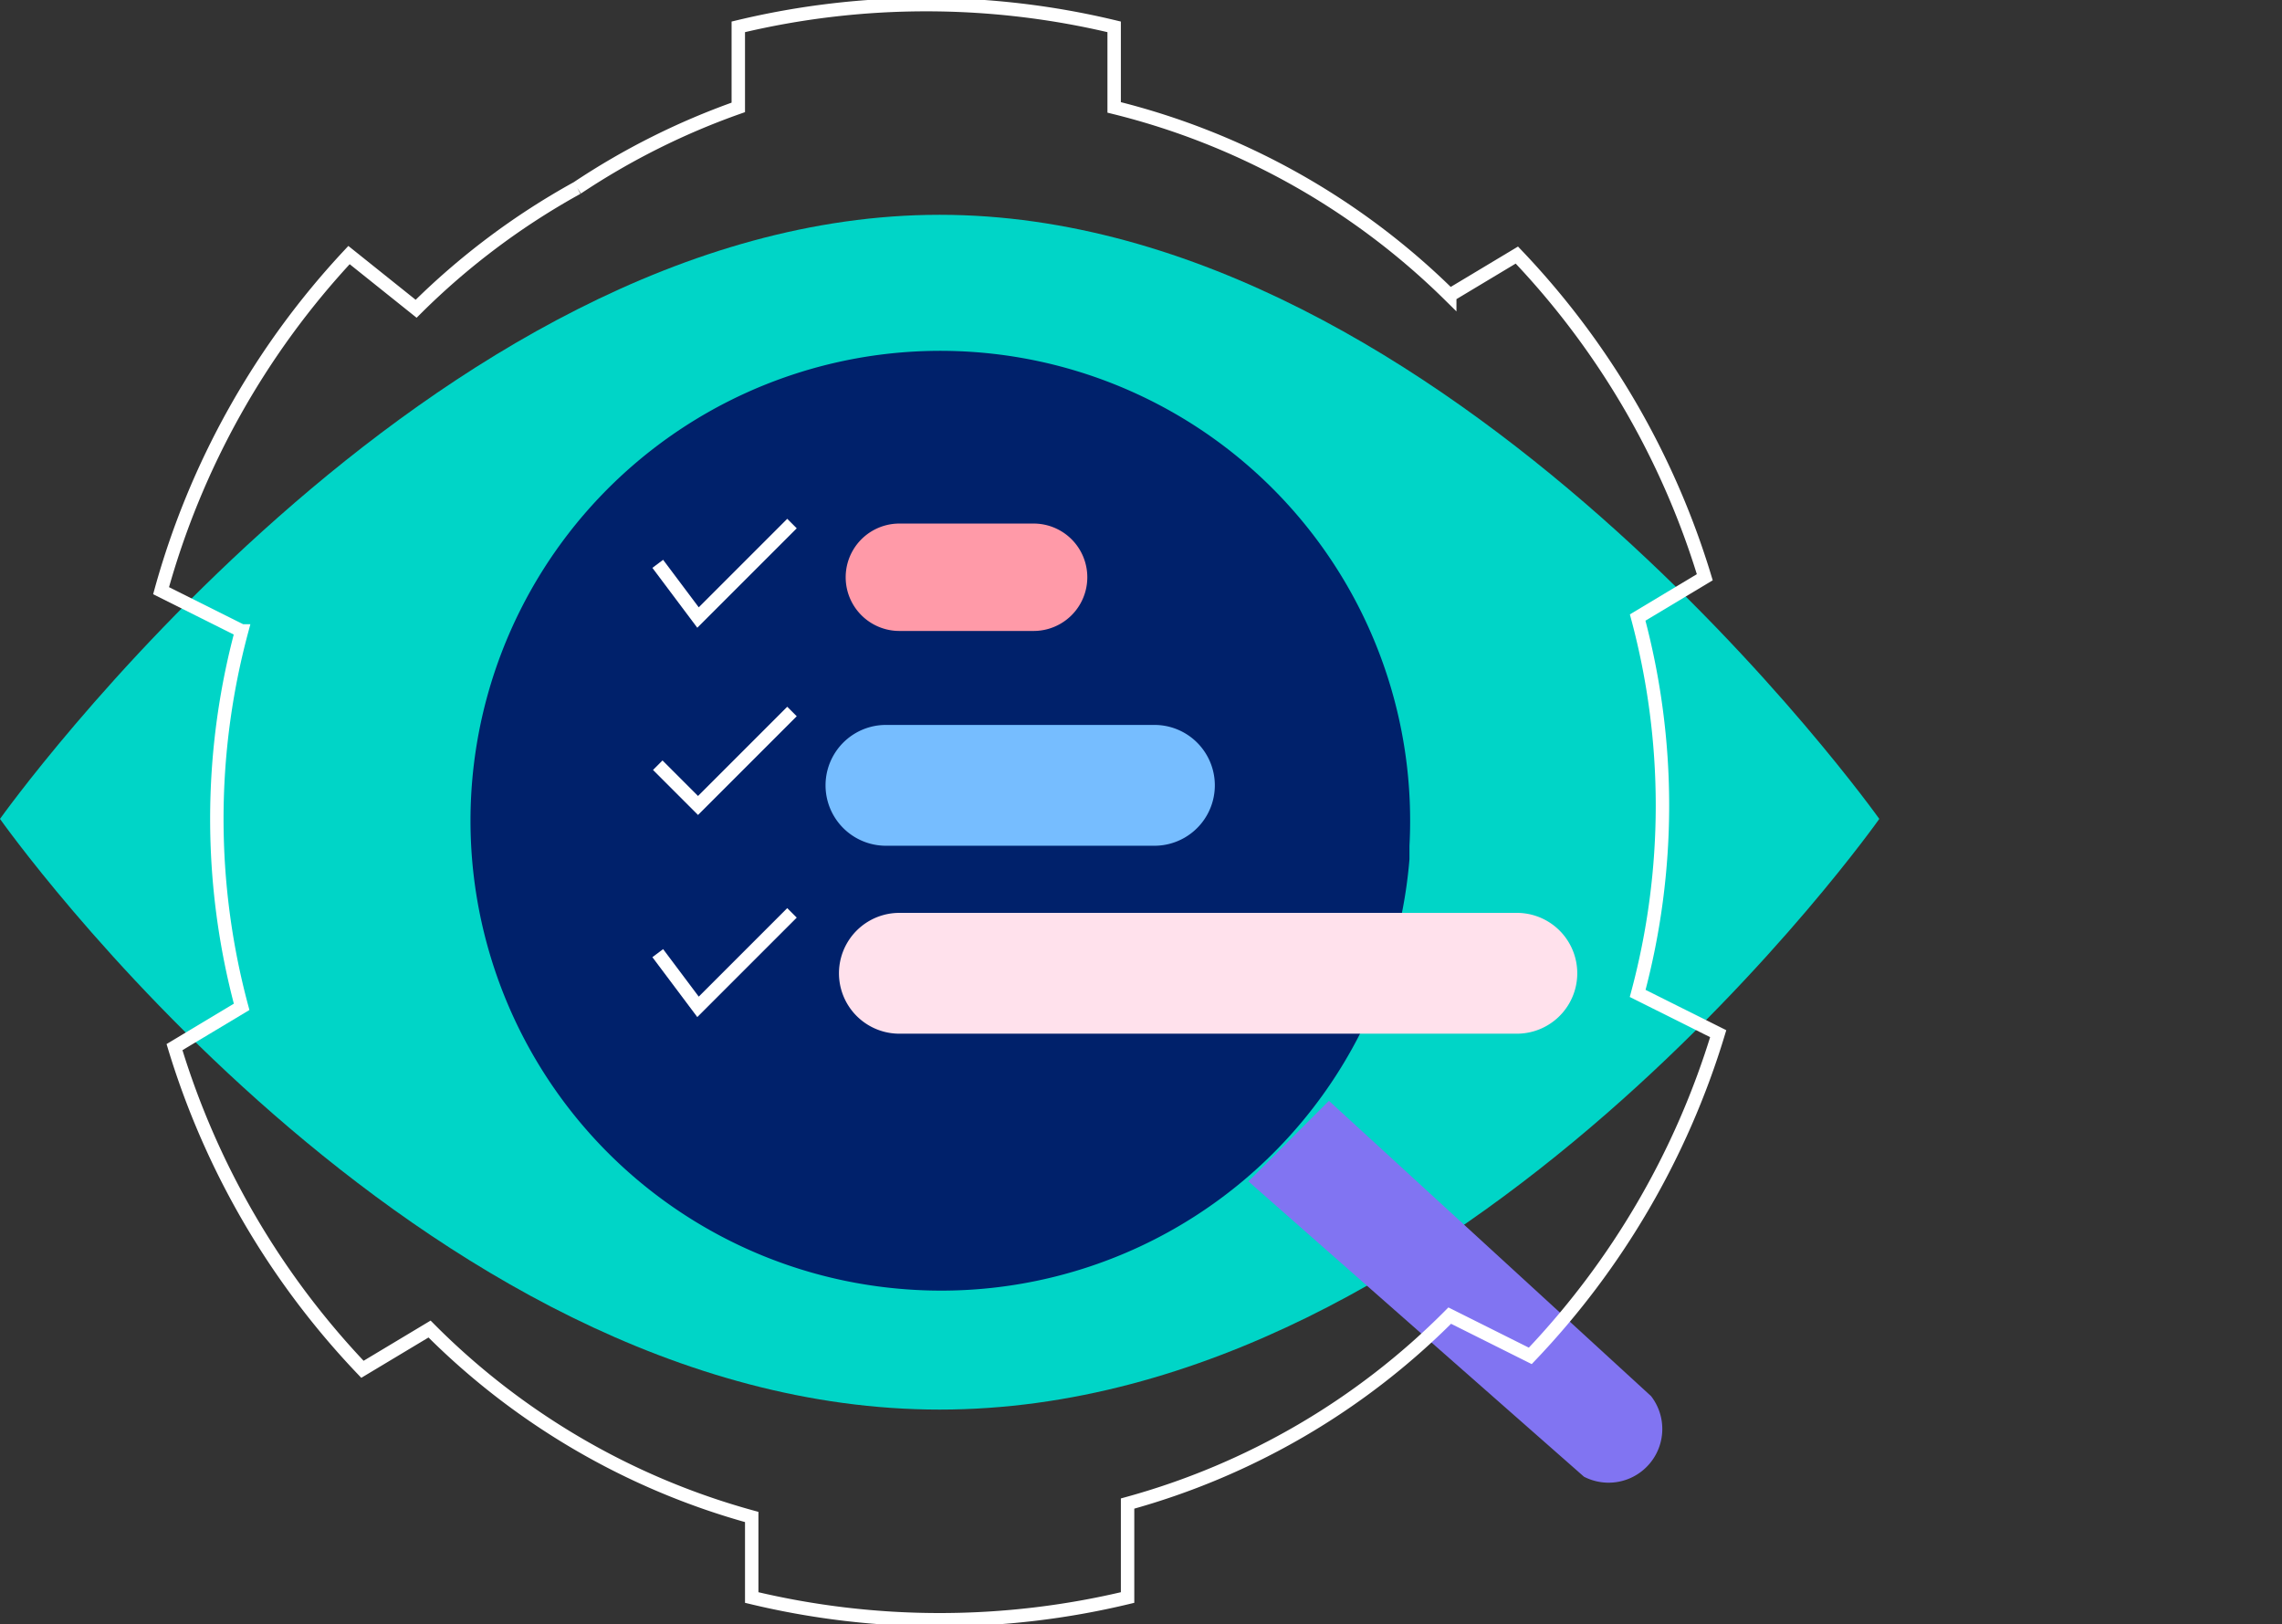
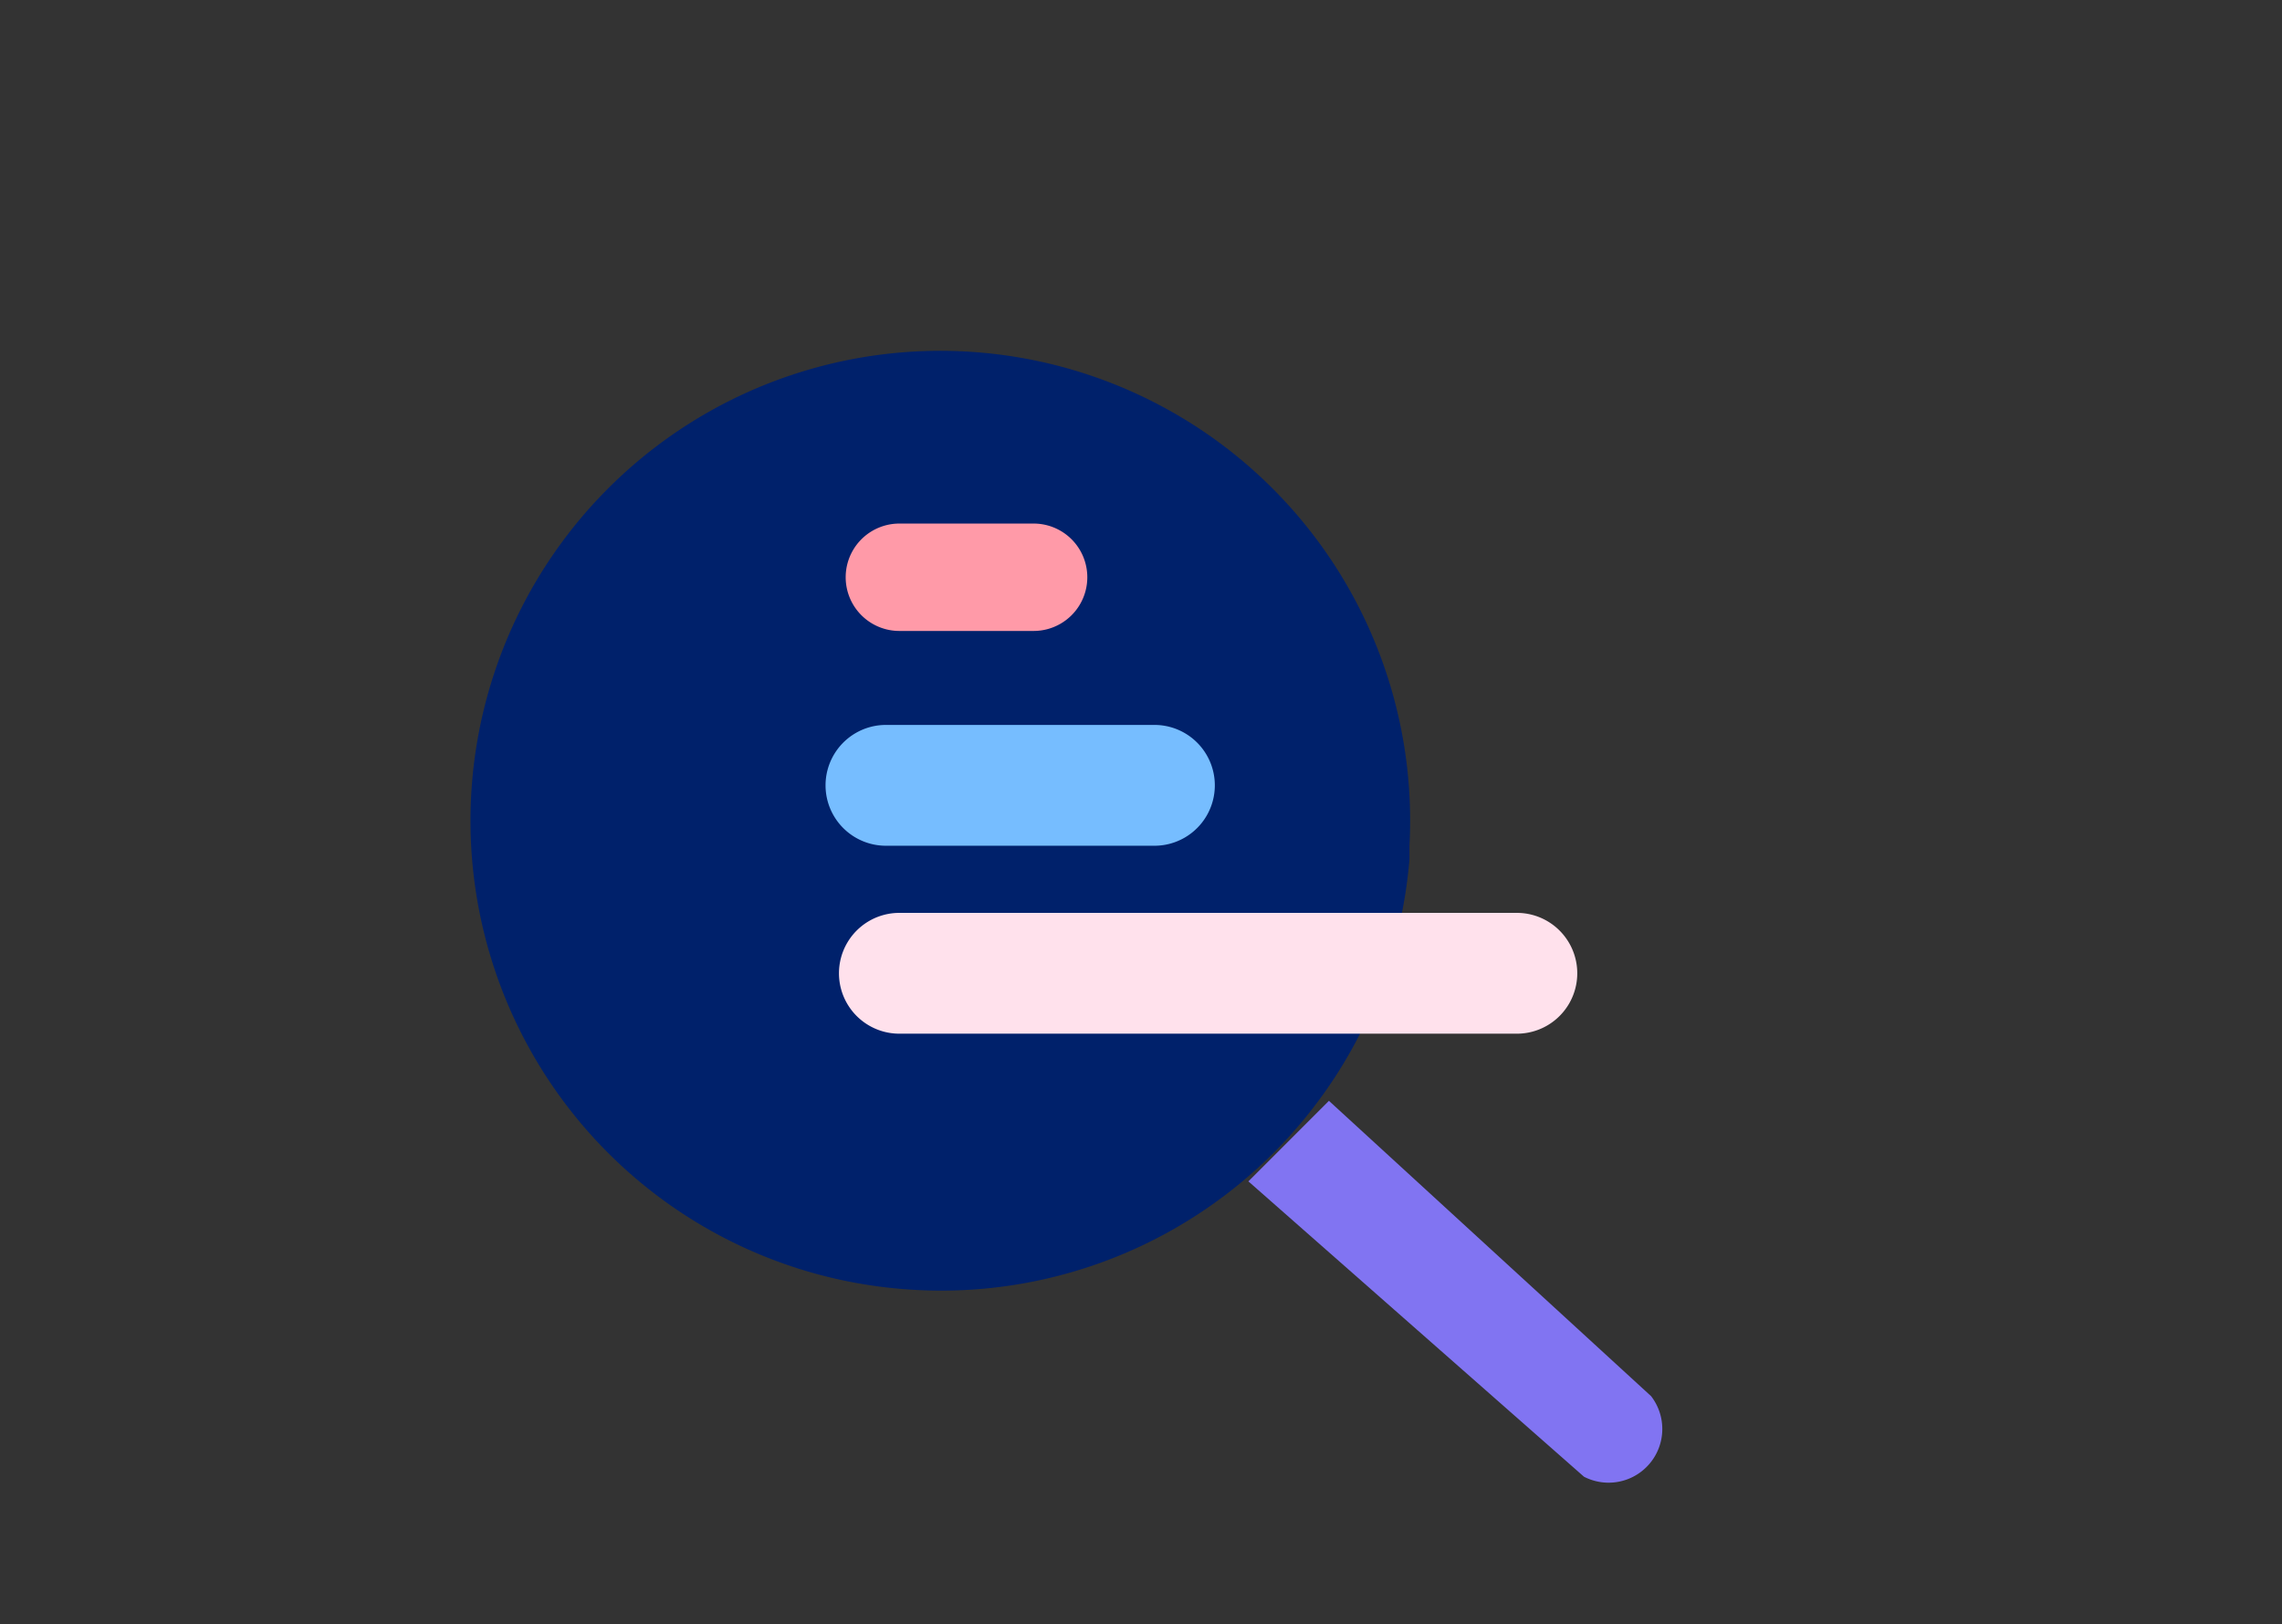
<svg xmlns="http://www.w3.org/2000/svg" width="170" height="121">
  <rect width="100%" height="100%" fill="#333333" stroke="none" />
  <defs>
    <style>.e{fill:none;stroke:#fff;stroke-miterlimit:10}</style>
  </defs>
  <path d="M0 0h170v120H0z" style="fill:none" transform="translate(0 1)" />
-   <path d="M194 109s-31 44-70 44-70-44-70-44 32-45 70-45 70 45 70 45Z" style="fill:#00d5c7" transform="translate(-54 -48)" />
  <path d="m165 138 24 22a4 4 0 0 1-5 6l-25-22" style="fill:#8174f2" transform="translate(-66 -56)" />
  <path d="M126 145a35 35 0 1 1 38-33v1a35 35 0 0 1-38 32" style="fill:#00216b" transform="translate(-59 -49)" />
-   <path d="m59 39-7 7-3-4M59 53l-7 7-3-3M59 68l-7 7-3-4" class="e" />
  <path d="M50 9H4a4 4 0 1 1 0-9h46a4 4 0 1 1 0 9Z" style="stroke:transparent;fill:#ffe1ec;stroke-miterlimit:10" transform="translate(63 68)" />
  <path d="M24 9H4a4 4 0 1 1 0-9h20a4 4 0 0 1 0 9Z" style="fill:#76bdff;stroke:transparent;stroke-miterlimit:10" transform="translate(62 54)" />
  <path d="M4 8a4 4 0 0 1 0-8h10a4 4 0 1 1 0 8Z" style="fill:#ff9aa8;stroke:transparent;stroke-miterlimit:10" transform="translate(63 39)" />
-   <path d="M34 15a54 54 0 0 0-12 9l-5-4A60 60 0 0 0 3 45l6 3a54 54 0 0 0 0 28l-5 3a60 60 0 0 0 14 24l5-3a54 54 0 0 0 24 14v6a60 60 0 0 0 28 0v-7a54 54 0 0 0 24-14l6 3a60 60 0 0 0 14-24l-6-3a54 54 0 0 0 0-28l5-3a60 60 0 0 0-14-24l-5 3A54 54 0 0 0 74 9V3a60 60 0 0 0-28 0v6a54 54 0 0 0-12 6" style="stroke:#fff;fill:none" transform="translate(9 -1)" />
</svg>